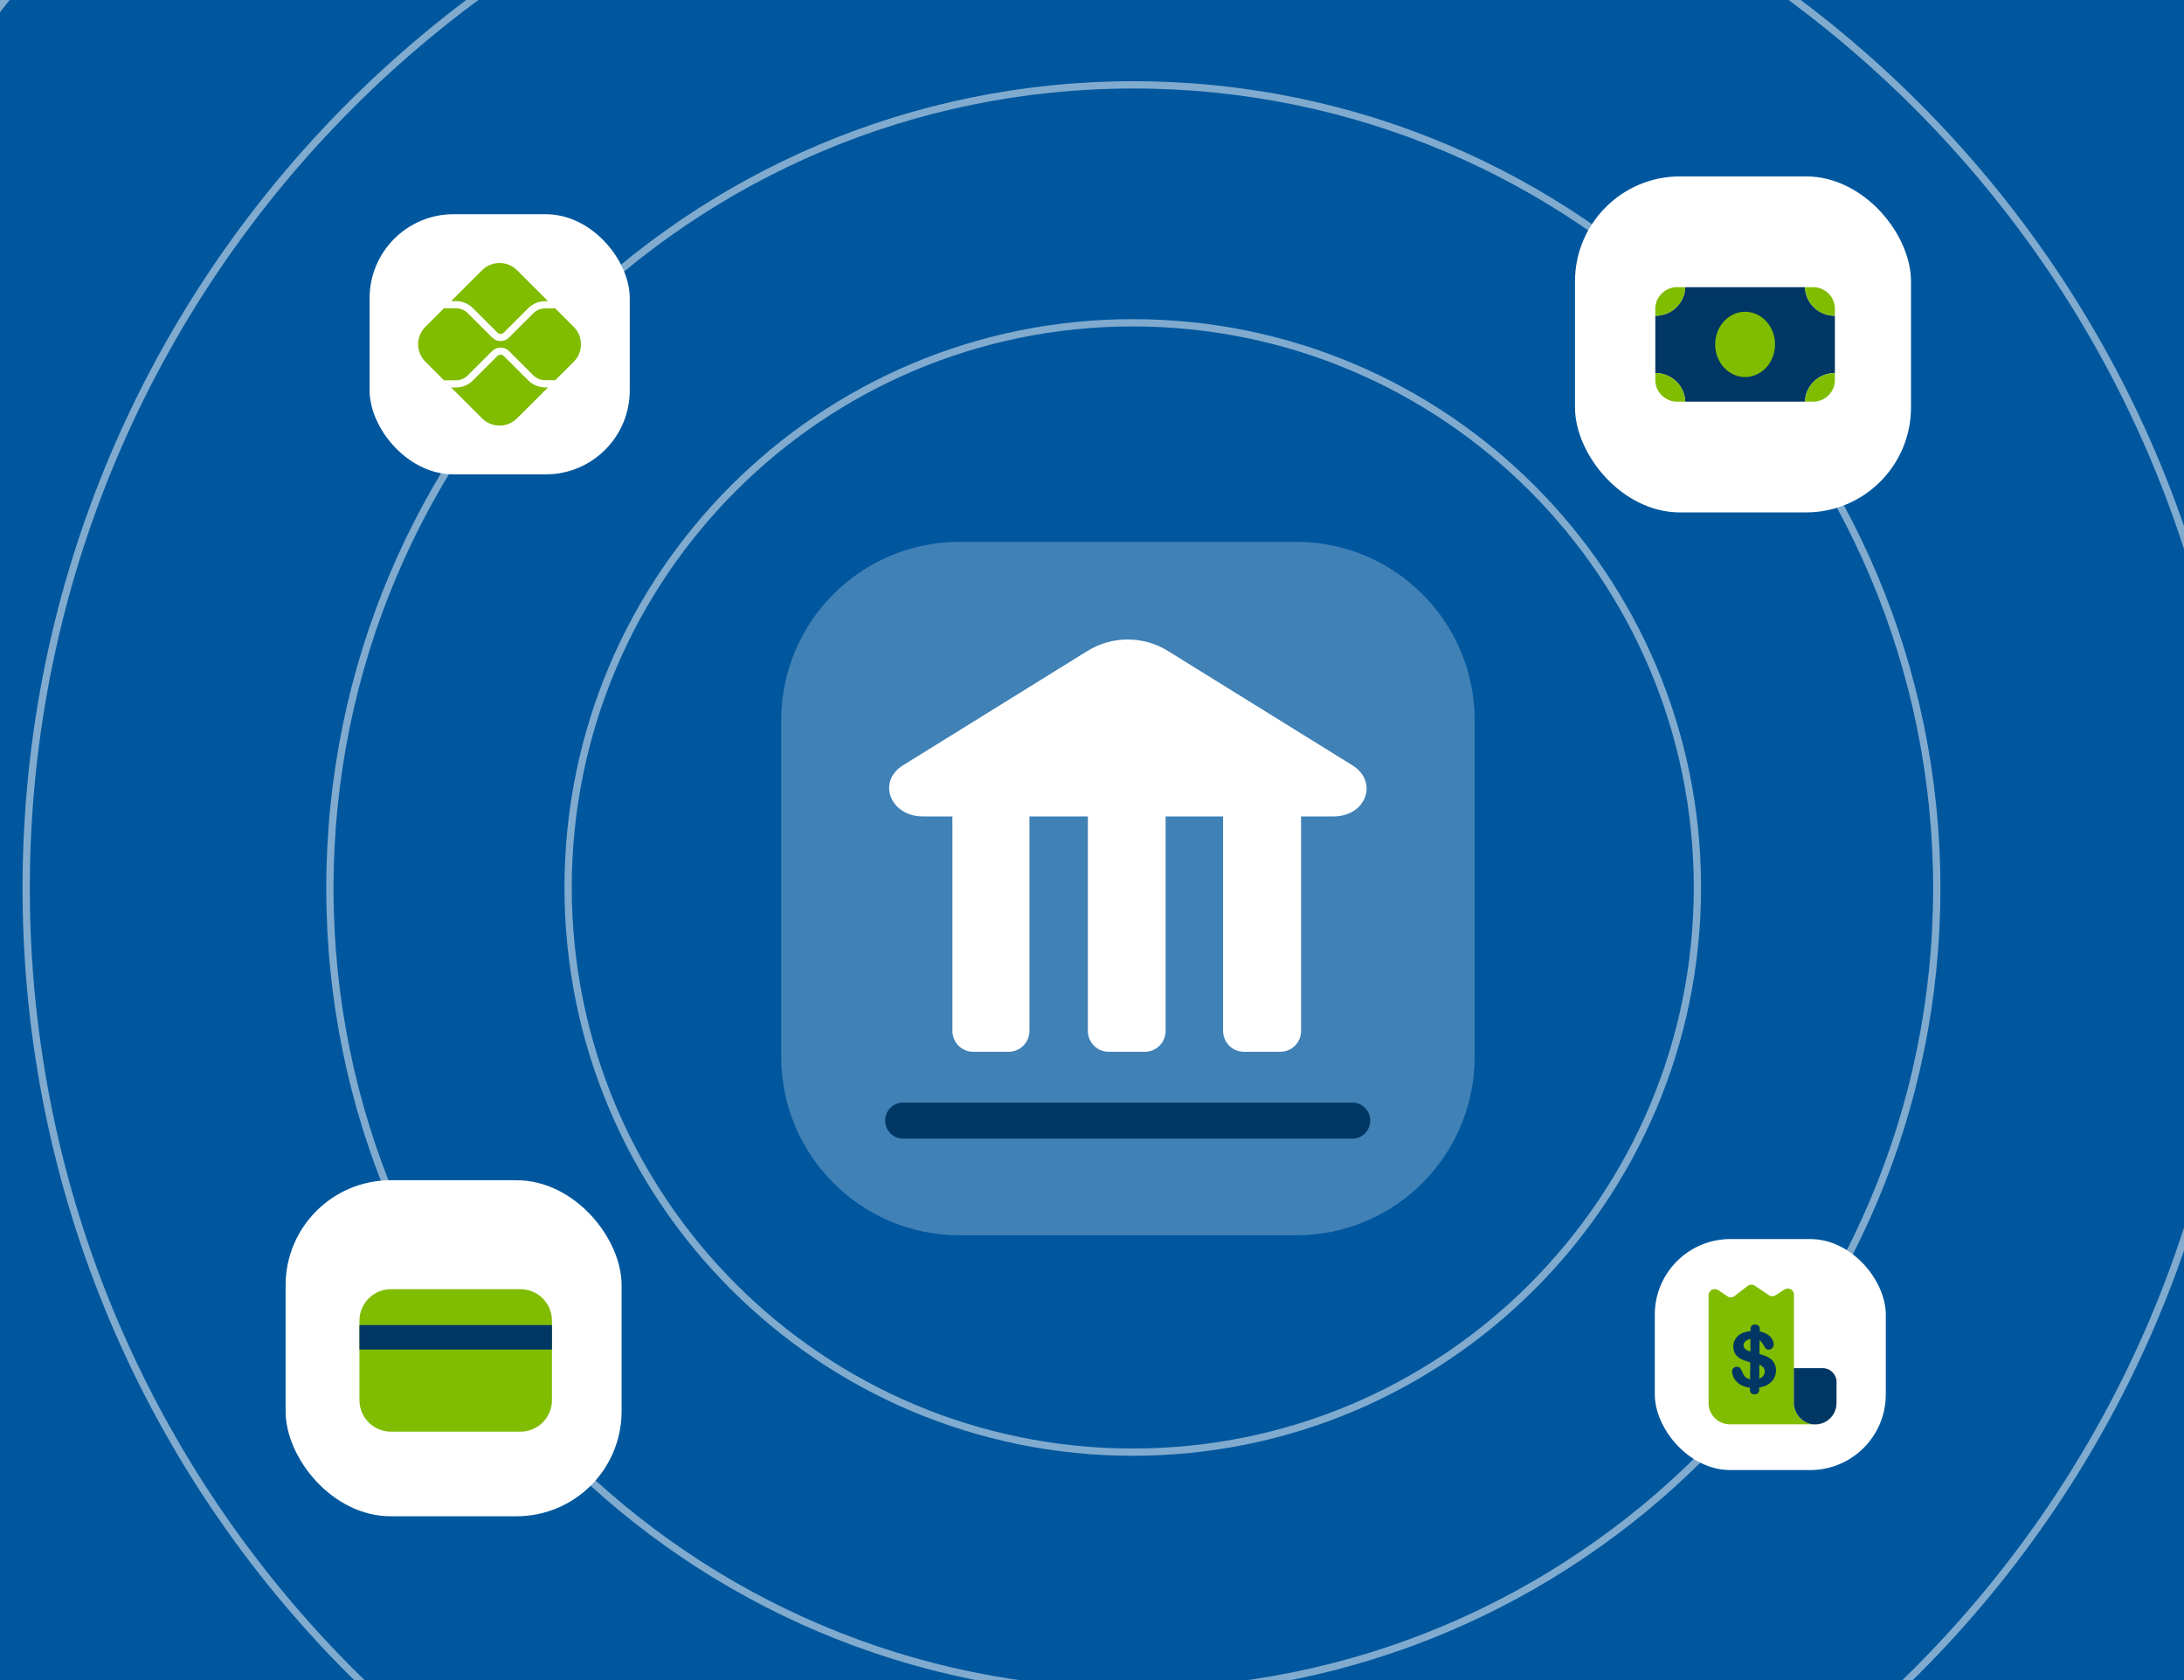
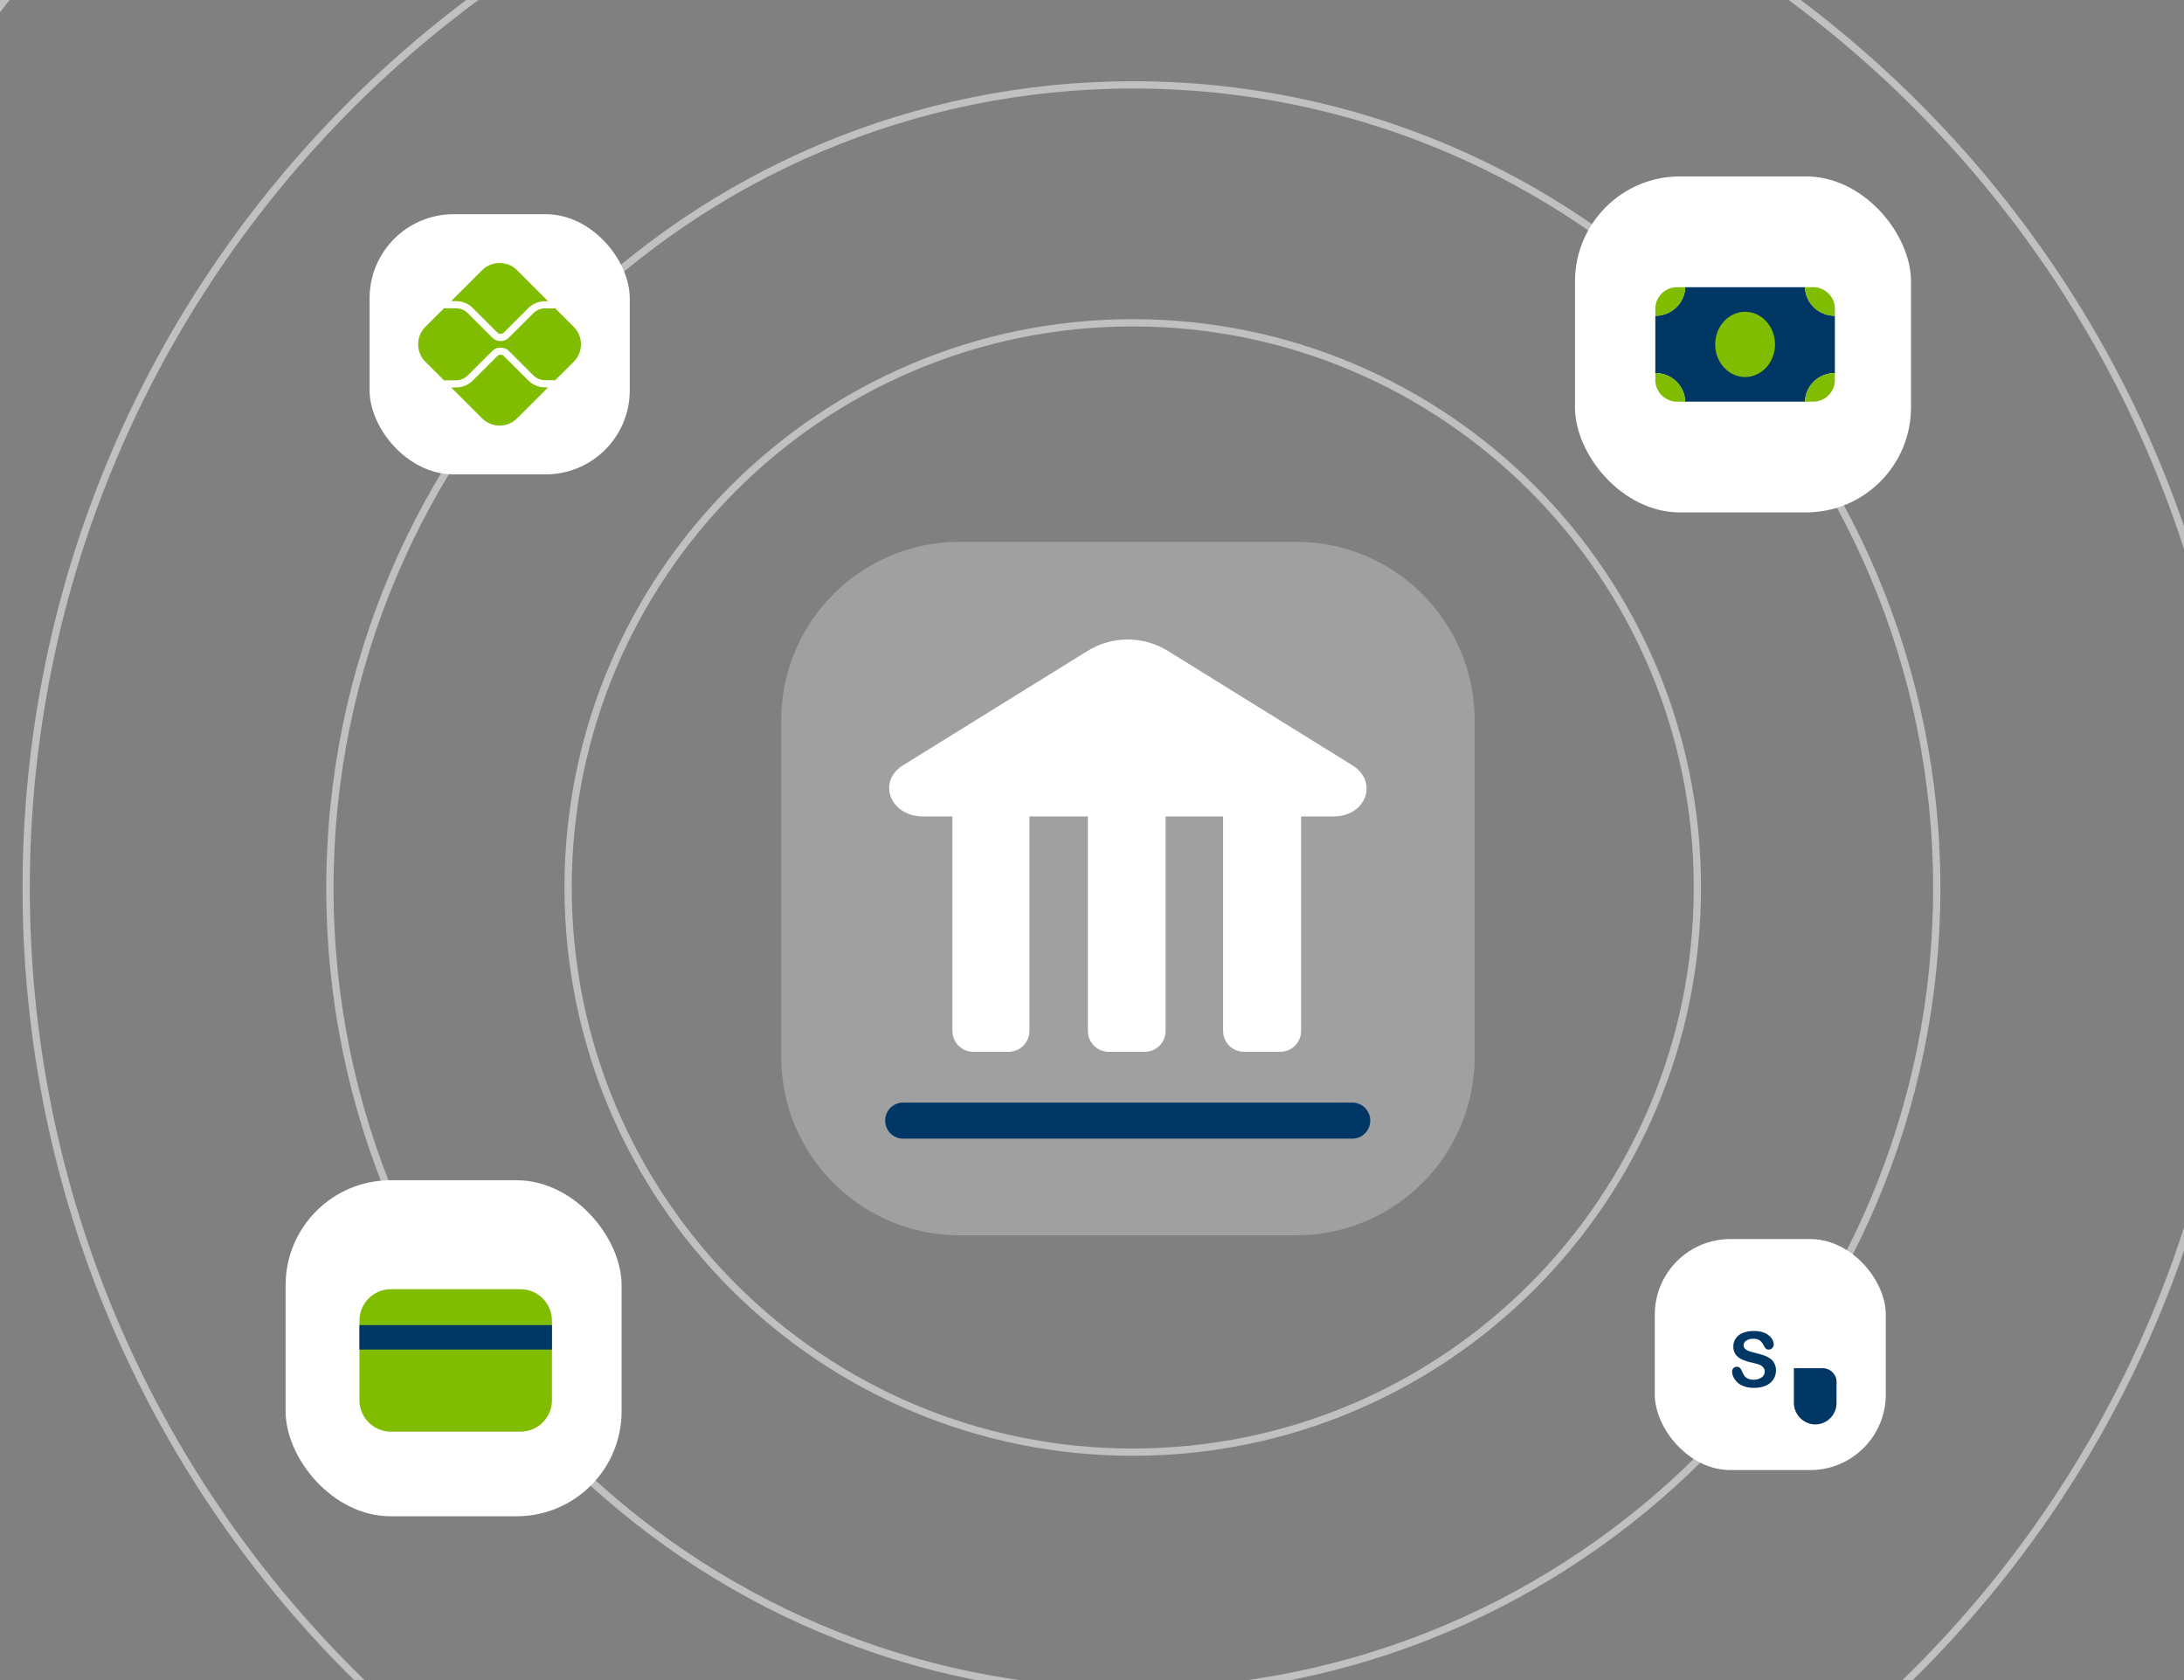
<svg xmlns="http://www.w3.org/2000/svg" width="520" height="400" viewBox="0 0 520 400" fill="none">
  <rect x="0" y="0" width="520" height="400" fill="#808080" stroke="none" />
  <g clip-path="url(#clip0_4621_17509)">
-     <rect width="520" height="400" fill="#00579E" />
    <path fill-rule="evenodd" clip-rule="evenodd" d="M269.706 344.869C343.478 344.869 403.281 285.065 403.281 211.294C403.281 137.522 343.478 77.719 269.706 77.719C195.935 77.719 136.131 137.522 136.131 211.294C136.131 285.065 195.935 344.869 269.706 344.869ZM269.706 346.601C344.434 346.601 405.013 286.022 405.013 211.294C405.013 136.566 344.434 75.987 269.706 75.987C194.978 75.987 134.399 136.566 134.399 211.294C134.399 286.022 194.978 346.601 269.706 346.601Z" fill="white" fill-opacity="0.5" />
    <path fill-rule="evenodd" clip-rule="evenodd" d="M269.84 401.93C375.011 401.93 460.27 316.671 460.27 211.5C460.27 106.328 375.011 21.07 269.84 21.07C164.668 21.07 79.41 106.328 79.41 211.5C79.41 316.671 164.668 401.93 269.84 401.93ZM269.84 403.662C375.968 403.662 462.002 317.628 462.002 211.5C462.002 105.372 375.968 19.338 269.84 19.338C163.712 19.338 77.678 105.372 77.678 211.5C77.678 317.628 163.712 403.662 269.84 403.662Z" fill="white" fill-opacity="0.5" />
    <path fill-rule="evenodd" clip-rule="evenodd" d="M269.875 474.273C415 474.273 532.648 356.626 532.648 211.5C532.648 66.374 415 -51.273 269.875 -51.273C124.749 -51.273 7.102 66.374 7.102 211.5C7.102 356.626 124.749 474.273 269.875 474.273ZM269.875 476.005C415.957 476.005 534.38 357.582 534.38 211.5C534.38 65.418 415.957 -53.005 269.875 -53.005C123.793 -53.005 5.37 65.418 5.37 211.5C5.37 357.582 123.793 476.005 269.875 476.005Z" fill="white" fill-opacity="0.5" />
    <path fill-rule="evenodd" clip-rule="evenodd" d="M269.5 552.268C457.701 552.268 610.268 399.701 610.268 211.5C610.268 23.299 457.701 -129.268 269.5 -129.268C81.299 -129.268 -71.268 23.299 -71.268 211.5C-71.268 399.701 81.299 552.268 269.5 552.268ZM269.5 554C458.658 554 612 400.658 612 211.5C612 22.343 458.658 -131 269.5 -131C80.343 -131 -73 22.343 -73 211.5C-73 400.658 80.343 554 269.5 554Z" fill="white" fill-opacity="0.5" />
    <rect x="394" y="295" width="55" height="55" rx="18" fill="white" />
-     <path d="M427.132 334.031V308.278C427.139 308.006 427.071 307.738 426.934 307.503C426.797 307.269 426.597 307.077 426.358 306.949C426.118 306.821 425.847 306.763 425.576 306.781C425.305 306.798 425.044 306.891 424.823 307.048L422.812 308.344C422.566 308.509 422.277 308.596 421.982 308.596C421.686 308.596 421.397 308.509 421.151 308.344L417.828 306.118C417.583 305.952 417.293 305.863 416.997 305.863C416.701 305.863 416.412 305.952 416.167 306.118L412.927 308.61C412.682 308.777 412.392 308.866 412.096 308.866C411.8 308.866 411.51 308.777 411.265 308.61L409.122 307.181C408.9 307.026 408.64 306.935 408.37 306.918C408.1 306.9 407.831 306.957 407.591 307.082C407.351 307.207 407.15 307.396 407.01 307.627C406.87 307.858 406.796 308.124 406.796 308.394V311.717V334.031C406.796 335.379 407.332 336.672 408.285 337.625C409.238 338.579 410.532 339.115 411.88 339.115H432.216C430.868 339.115 429.575 338.579 428.621 337.625C427.668 336.672 427.132 335.379 427.132 334.031Z" fill="#80BC00" />
    <path d="M437.283 329.146C437.295 328.695 437.214 328.247 437.047 327.829C436.88 327.411 436.63 327.031 436.311 326.712C435.992 326.393 435.612 326.143 435.194 325.976C434.776 325.809 434.328 325.728 433.877 325.74H427.115V330.242V333.864C427.094 335.063 427.488 336.232 428.23 337.173C428.971 338.115 430.016 338.771 431.186 339.032C431.923 339.182 432.686 339.166 433.417 338.985C434.148 338.805 434.829 338.463 435.412 337.986C435.994 337.508 436.463 336.907 436.784 336.226C437.104 335.544 437.269 334.8 437.267 334.047V330.226L437.283 329.146Z" fill="#003764" />
    <path d="M422.855 326.278C422.863 327.036 422.649 327.779 422.238 328.416C421.792 329.072 421.168 329.588 420.439 329.903C419.551 330.277 418.593 330.457 417.629 330.432C416.516 330.473 415.412 330.223 414.425 329.707C413.835 329.357 413.337 328.873 412.971 328.294C412.625 327.789 412.428 327.197 412.404 326.585C412.395 326.433 412.417 326.281 412.468 326.138C412.518 325.994 412.597 325.862 412.7 325.75C412.811 325.638 412.943 325.549 413.09 325.49C413.236 325.431 413.393 325.402 413.55 325.406C413.814 325.403 414.07 325.499 414.265 325.676C414.489 325.901 414.657 326.174 414.758 326.475C414.906 326.839 415.087 327.189 415.3 327.519C415.51 327.817 415.795 328.054 416.126 328.208C416.56 328.413 417.038 328.51 417.519 328.49C418.203 328.521 418.879 328.327 419.441 327.937C419.668 327.786 419.854 327.581 419.983 327.341C420.112 327.101 420.18 326.833 420.18 326.561C420.188 326.366 420.156 326.172 420.086 325.991C420.016 325.809 419.91 325.643 419.774 325.504C419.52 325.233 419.208 325.023 418.862 324.889C418.43 324.742 417.876 324.594 417.161 324.422C416.327 324.256 415.513 324 414.733 323.66C414.127 323.394 413.603 322.969 413.218 322.431C412.849 321.876 412.668 321.217 412.7 320.551C412.688 319.866 412.895 319.194 413.292 318.634C413.71 318.046 414.293 317.593 414.968 317.331C415.818 317.016 416.722 316.865 417.629 316.889C418.339 316.874 419.047 316.973 419.724 317.184C420.261 317.351 420.76 317.623 421.191 317.983C421.547 318.265 421.837 318.622 422.041 319.027C422.216 319.353 422.309 319.715 422.312 320.084C422.314 320.399 422.195 320.702 421.98 320.932C421.878 321.054 421.749 321.152 421.604 321.218C421.459 321.284 421.301 321.317 421.142 321.313C420.888 321.331 420.636 321.252 420.439 321.092C420.241 320.864 420.071 320.612 419.934 320.342C419.728 319.903 419.434 319.51 419.071 319.187C418.591 318.848 418.006 318.691 417.42 318.745C416.831 318.714 416.248 318.874 415.756 319.199C415.569 319.313 415.413 319.471 415.303 319.66C415.194 319.849 415.133 320.062 415.128 320.281C415.122 320.523 415.195 320.76 415.337 320.957C415.497 321.161 415.699 321.329 415.929 321.448C416.172 321.585 416.428 321.696 416.693 321.78L417.925 322.112C418.608 322.269 419.283 322.462 419.946 322.69C420.49 322.868 421.005 323.125 421.474 323.452C421.89 323.743 422.229 324.131 422.46 324.582C422.728 325.107 422.864 325.689 422.855 326.278V326.278Z" fill="#003764" />
-     <path d="M417.823 331.983C417.677 331.991 417.531 331.975 417.394 331.934C417.256 331.893 417.129 331.83 417.021 331.747C416.912 331.664 416.825 331.563 416.763 331.451C416.701 331.338 416.667 331.216 416.661 331.092L416.806 316.253C416.806 316.132 416.835 316.012 416.889 315.9C416.944 315.788 417.025 315.687 417.126 315.602C417.227 315.517 417.348 315.449 417.48 315.404C417.612 315.359 417.753 315.336 417.895 315.338V315.338C418.181 315.338 418.456 315.434 418.66 315.605C418.864 315.777 418.98 316.009 418.984 316.253L418.839 331.092C418.832 331.322 418.723 331.542 418.535 331.707C418.347 331.872 418.092 331.97 417.823 331.983V331.983Z" fill="#003764" />
    <rect x="88" y="51" width="61.941" height="61.941" rx="20" fill="white" />
    <path d="M129.793 92.23C128.272 92.23 126.841 91.638 125.766 90.565L119.95 84.758C119.542 84.349 118.83 84.35 118.422 84.758L112.586 90.586C111.51 91.659 110.079 92.251 108.558 92.251H107.412L114.777 99.605C117.078 101.902 120.807 101.902 123.107 99.605L130.494 92.23H129.793Z" fill="#80BC00" />
    <path d="M108.558 71.691C110.079 71.691 111.509 72.282 112.585 73.356L118.422 79.184C118.842 79.604 119.528 79.606 119.95 79.184L125.765 73.377C126.841 72.303 128.271 71.712 129.792 71.712H130.493L123.107 64.337C120.807 62.04 117.077 62.04 114.777 64.337L107.412 71.691H108.558Z" fill="#80BC00" />
    <path d="M136.602 77.811L132.138 73.355C132.04 73.394 131.934 73.418 131.822 73.418H129.792C128.743 73.418 127.716 73.843 126.975 74.584L121.159 80.391C120.615 80.934 119.9 81.206 119.186 81.206C118.471 81.206 117.756 80.934 117.212 80.391L111.375 74.563C110.633 73.822 109.606 73.397 108.557 73.397H106.062C105.955 73.397 105.856 73.372 105.762 73.337L101.281 77.811C98.981 80.108 98.981 83.832 101.281 86.129L105.762 90.603C105.856 90.568 105.955 90.543 106.062 90.543H108.557C109.606 90.543 110.633 90.118 111.375 89.377L117.211 83.549C118.266 82.497 120.105 82.496 121.159 83.55L126.975 89.356C127.716 90.097 128.743 90.522 129.792 90.522H131.822C131.934 90.522 132.04 90.546 132.138 90.585L136.602 86.129C138.902 83.832 138.902 80.108 136.602 77.811Z" fill="#80BC00" />
    <rect x="68" y="281" width="80" height="80" rx="25" fill="white" />
    <path d="M123.923 306.94H93.077C88.938 306.94 85.583 310.295 85.583 314.433V333.362C85.583 337.501 88.938 340.856 93.077 340.856H123.923C128.061 340.856 131.416 337.501 131.416 333.362V314.433C131.416 310.295 128.061 306.94 123.923 306.94Z" fill="#80BC00" />
    <path d="M131.416 315.487H85.583V321.308H131.416V315.487Z" fill="#003764" />
    <rect x="375" y="42" width="80" height="80" rx="25" fill="white" />
    <path d="M429.75 68.373H401.25C401.2 70.197 400.428 71.93 399.097 73.203C397.766 74.475 395.982 75.187 394.125 75.187V88.813C395.982 88.813 397.766 89.525 399.097 90.797C400.428 92.07 401.2 93.803 401.25 95.627H429.75C429.8 93.803 430.572 92.07 431.903 90.797C433.234 89.525 435.018 88.813 436.875 88.813V75.187C435.018 75.187 433.234 74.475 431.903 73.203C430.572 71.93 429.8 70.197 429.75 68.373V68.373Z" fill="#003764" />
    <path d="M432.125 68.373H429.75C429.8 70.197 430.572 71.93 431.903 73.203C433.234 74.475 435.018 75.187 436.875 75.187V73.88C436.968 72.535 436.524 71.208 435.637 70.18C434.75 69.152 433.49 68.504 432.125 68.373Z" fill="#80BC00" />
    <path d="M401.25 68.373H398.875C397.51 68.504 396.25 69.152 395.363 70.18C394.477 71.208 394.032 72.535 394.125 73.88V75.187C395.983 75.187 397.767 74.475 399.098 73.203C400.428 71.93 401.201 70.197 401.25 68.373V68.373Z" fill="#80BC00" />
    <path d="M429.75 95.627H432.125C433.49 95.496 434.75 94.848 435.637 93.82C436.524 92.792 436.968 91.465 436.875 90.12V88.813C435.018 88.813 433.234 89.525 431.903 90.797C430.572 92.07 429.8 93.803 429.75 95.627Z" fill="#80BC00" />
    <path d="M394.125 88.813V90.12C394.032 91.465 394.477 92.792 395.363 93.82C396.25 94.848 397.51 95.496 398.875 95.627H401.25C401.201 93.803 400.428 92.07 399.098 90.797C397.767 89.525 395.983 88.813 394.125 88.813V88.813Z" fill="#80BC00" />
    <path d="M415.5 89.77C419.435 89.77 422.625 86.291 422.625 82C422.625 77.709 419.435 74.23 415.5 74.23C411.565 74.23 408.375 77.709 408.375 82C408.375 86.291 411.565 89.77 415.5 89.77Z" fill="#80BC00" />
    <path opacity="0.25" d="M308.61 129H228.499C205.028 129 186.001 148.027 186.001 171.498V251.609C186.001 275.081 205.028 294.108 228.499 294.108H308.61C332.082 294.108 351.109 275.081 351.109 251.609V171.498C351.109 148.027 332.082 129 308.61 129Z" fill="white" />
    <path d="M322.048 182.24L278.097 154.993C275.212 153.2 271.89 152.25 268.501 152.25C265.111 152.25 261.789 153.2 258.904 154.993L214.953 182.24C208.763 186.133 212 194.376 219.722 194.376H226.764V245.379C226.756 246.038 226.879 246.691 227.123 247.302C227.368 247.913 227.731 248.469 228.191 248.937C228.65 249.406 229.197 249.778 229.8 250.032C230.403 250.286 231.05 250.416 231.704 250.416H240.108C240.767 250.424 241.42 250.299 242.029 250.048C242.639 249.798 243.193 249.427 243.659 248.958C244.124 248.489 244.492 247.93 244.74 247.316C244.989 246.701 245.113 246.042 245.105 245.379V194.376H259.017V245.379C259.01 246.038 259.132 246.691 259.377 247.302C259.622 247.913 259.985 248.469 260.444 248.937C260.904 249.406 261.451 249.778 262.054 250.032C262.657 250.286 263.304 250.416 263.958 250.416H272.589C273.243 250.416 273.89 250.286 274.493 250.032C275.096 249.778 275.643 249.406 276.103 248.937C276.562 248.469 276.925 247.913 277.17 247.302C277.415 246.691 277.537 246.038 277.529 245.379V194.376H291.214V245.379C291.207 246.038 291.329 246.691 291.574 247.302C291.819 247.913 292.182 248.469 292.641 248.937C293.101 249.406 293.648 249.778 294.251 250.032C294.854 250.286 295.501 250.416 296.155 250.416H304.843C305.496 250.416 306.143 250.286 306.746 250.032C307.35 249.778 307.897 249.406 308.356 248.937C308.816 248.469 309.178 247.913 309.423 247.302C309.668 246.691 309.79 246.038 309.783 245.379V194.376H317.506C325.285 194.376 328.238 186.133 322.048 182.24Z" fill="white" />
    <path d="M321.991 271.093H215.009C213.879 271.093 212.796 270.64 211.997 269.835C211.199 269.03 210.75 267.938 210.75 266.799C210.75 265.661 211.199 264.569 211.997 263.764C212.796 262.958 213.879 262.506 215.009 262.506H321.991C323.121 262.506 324.204 262.958 325.003 263.764C325.801 264.569 326.25 265.661 326.25 266.799C326.25 267.938 325.801 269.03 325.003 269.835C324.204 270.64 323.121 271.093 321.991 271.093Z" fill="#003764" />
  </g>
  <defs>
    <clipPath id="clip0_4621_17509">
      <rect width="520" height="400" fill="white" />
    </clipPath>
  </defs>
</svg>